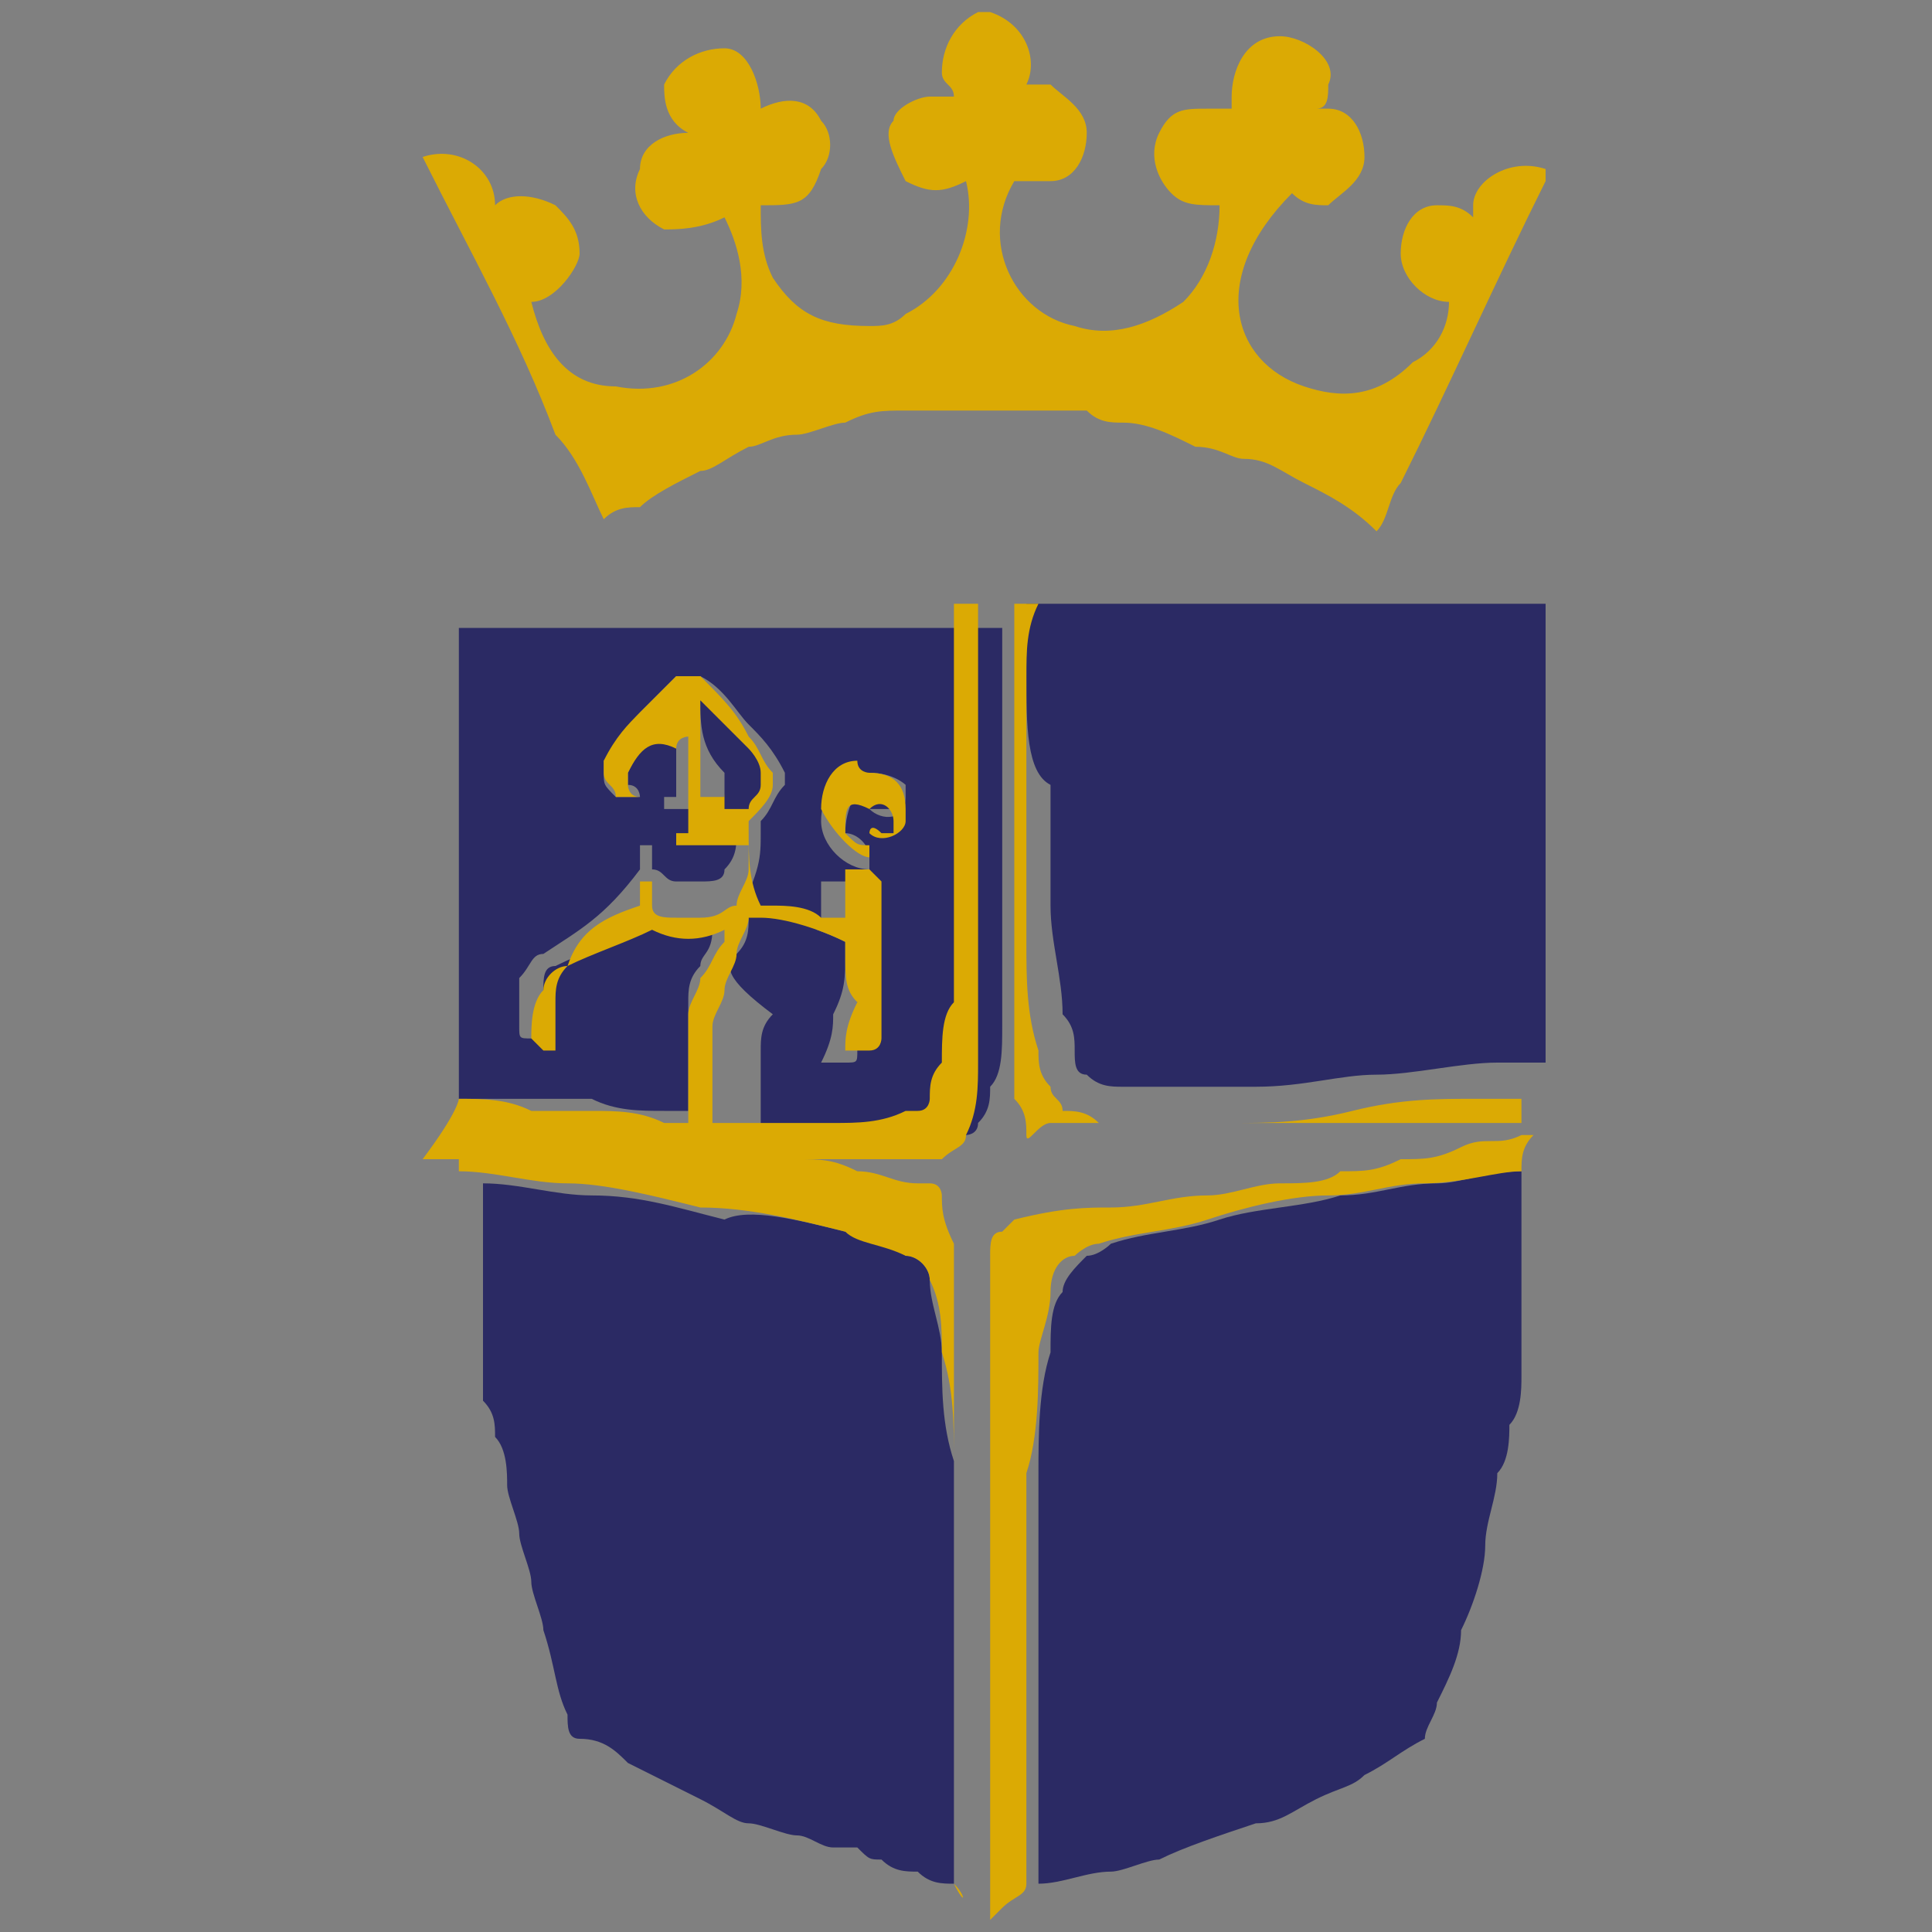
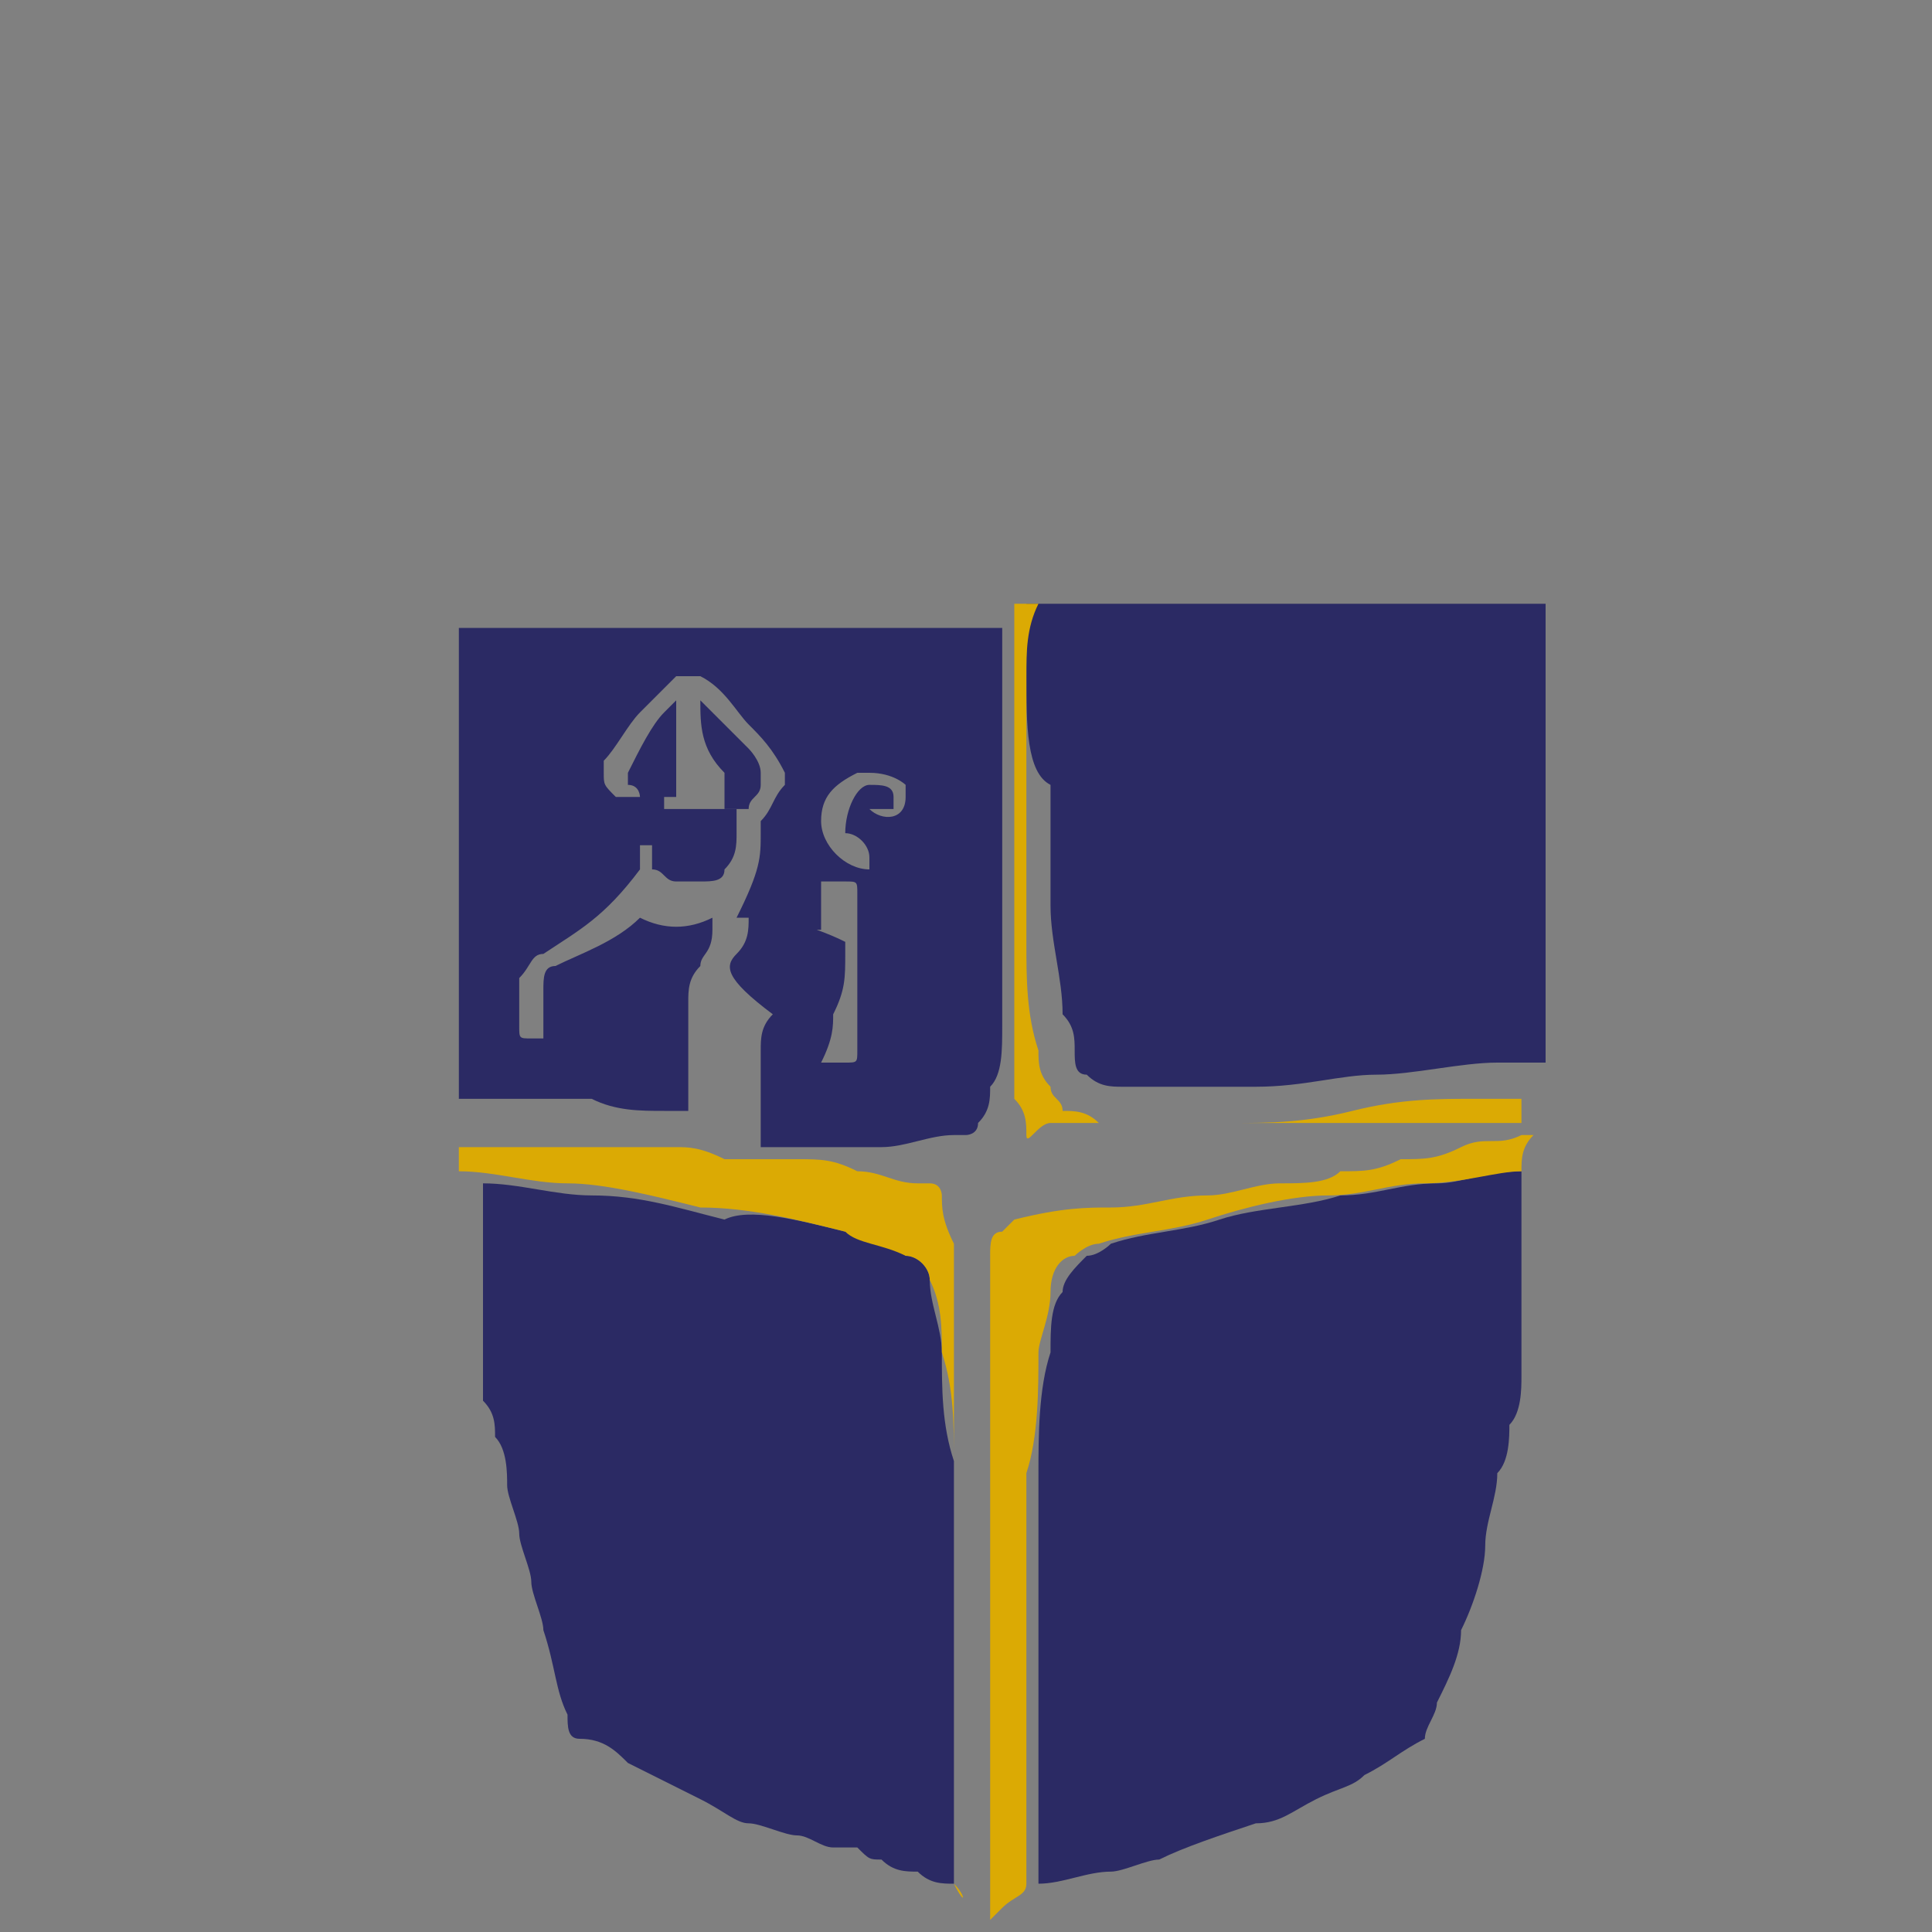
<svg xmlns="http://www.w3.org/2000/svg" version="1.1" id="Layer_1" x="0px" y="0px" width="16px" height="16px" viewBox="0 0 16 16" style="enable-background:new 0 0 16 16;" xml:space="preserve">
  <rect x="0" y="0" width="16" height="16" fill="#808080" stroke="none" />
  <style type="text/css">
	.Drop_x0020_Shadow{fill:none;}
	.Outer_x0020_Glow_x0020_5_x0020_pt{fill:none;}
	.Jive_GS{fill:#A6D0E4;}
	.st0{fill:#DBAA04;}
	.st1{fill:#2B2A64;}
	.st2{fill:#FFFFFF;}
</style>
-   <path id="XMLID_14_" class="st0" d="M8.2,0.1C8.2,0.1,8.3,0.1,8.2,0.1c0.3,0.1,0.4,0.4,0.3,0.6c0,0,0,0,0,0c0.1,0,0.1,0,0.2,0  C8.8,0.8,9,0.9,9,1.1c0,0.2-0.1,0.4-0.3,0.4c-0.1,0-0.2,0-0.3,0c0,0,0,0,0,0C8.1,2,8.4,2.6,8.9,2.7c0.3,0.1,0.6,0,0.9-0.2  c0.2-0.2,0.3-0.5,0.3-0.8v0c0,0,0,0,0,0c-0.2,0-0.3,0-0.4-0.1S9.5,1.3,9.6,1.1S9.8,0.9,10,0.9c0.1,0,0.1,0,0.2,0l0,0l0,0l0,0l0,0  c0,0,0-0.1,0-0.1c0-0.2,0.1-0.5,0.4-0.5c0.2,0,0.5,0.2,0.4,0.4c0,0.1,0,0.2-0.1,0.2c0,0,0,0,0,0c0,0,0,0,0.1,0  c0.2,0,0.3,0.2,0.3,0.4c0,0.2-0.2,0.3-0.3,0.4c-0.1,0-0.2,0-0.3-0.1c0,0,0,0,0,0C10,2.3,10.2,3,10.8,3.2c0.3,0.1,0.6,0.1,0.9-0.2  C11.9,2.9,12,2.7,12,2.5c0,0,0,0,0,0c-0.2,0-0.4-0.2-0.4-0.4c0-0.2,0.1-0.4,0.3-0.4c0.1,0,0.2,0,0.3,0.1c0,0,0,0,0,0  c0,0,0-0.1,0-0.1c0-0.2,0.3-0.4,0.6-0.3c0,0,0,0,0,0.1c-0.4,0.8-0.8,1.7-1.2,2.5c-0.1,0.1-0.1,0.3-0.2,0.4c0,0,0,0,0,0  C11.2,4.2,11,4.1,10.8,4c-0.2-0.1-0.3-0.2-0.5-0.2c-0.1,0-0.2-0.1-0.4-0.1C9.7,3.6,9.5,3.5,9.3,3.5c-0.1,0-0.2,0-0.3-0.1  c-0.1,0-0.2,0-0.3,0c-0.1,0-0.1,0-0.2,0c0,0,0,0,0,0c-0.2,0-0.3,0-0.5,0c-0.1,0-0.2,0-0.3,0c-0.1,0-0.2,0-0.2,0  c-0.2,0-0.3,0-0.5,0.1c-0.1,0-0.3,0.1-0.4,0.1c-0.2,0-0.3,0.1-0.4,0.1C6,3.8,5.9,3.9,5.8,3.9C5.6,4,5.4,4.1,5.3,4.2  C5.2,4.2,5.1,4.2,5,4.3C4.9,4.1,4.8,3.8,4.6,3.6C4.3,2.8,3.9,2.1,3.5,1.3c0,0,0,0,0,0c0.3-0.1,0.6,0.1,0.6,0.4c0,0,0,0,0,0  c0,0,0,0,0,0c0.1-0.1,0.3-0.1,0.5,0c0.1,0.1,0.2,0.2,0.2,0.4c0,0.1-0.2,0.4-0.4,0.4c0,0,0,0,0,0c0.1,0.4,0.3,0.7,0.7,0.7  C5.6,3.3,6,3,6.1,2.6c0.1-0.3,0-0.6-0.1-0.8c0,0,0,0,0,0C5.8,1.9,5.6,1.9,5.5,1.9C5.3,1.8,5.2,1.6,5.3,1.4c0-0.2,0.2-0.3,0.4-0.3  c0,0,0,0,0,0C5.5,1,5.5,0.8,5.5,0.7C5.6,0.5,5.8,0.4,6,0.4s0.3,0.3,0.3,0.5c0,0,0,0,0,0c0.2-0.1,0.4-0.1,0.5,0.1  c0.1,0.1,0.1,0.3,0,0.4C6.7,1.7,6.6,1.7,6.3,1.7c0,0.2,0,0.4,0.1,0.6c0.2,0.3,0.4,0.4,0.8,0.4c0.1,0,0.2,0,0.3-0.1  C7.9,2.4,8.1,1.9,8,1.5c0,0,0,0,0,0c-0.2,0.1-0.3,0.1-0.5,0C7.4,1.3,7.3,1.1,7.4,1c0-0.1,0.2-0.2,0.3-0.2c0.1,0,0.1,0,0.2,0  c0-0.1-0.1-0.1-0.1-0.2c0-0.2,0.1-0.4,0.3-0.5h0C8.1,0.1,8.2,0.1,8.2,0.1z" />
  <path id="XMLID_13_" class="st1" d="M7.9,15.6c-0.1,0-0.2,0-0.3-0.1c-0.1,0-0.2,0-0.3-0.1c-0.1,0-0.1,0-0.2-0.1c0,0-0.1,0-0.2,0  c-0.1,0-0.2-0.1-0.3-0.1c-0.1,0-0.3-0.1-0.4-0.1C6.1,15.1,6,15,5.8,14.9c-0.2-0.1-0.4-0.2-0.6-0.3c-0.1-0.1-0.2-0.2-0.4-0.2  c-0.1,0-0.1-0.1-0.1-0.2c-0.1-0.2-0.1-0.4-0.2-0.7c0-0.1-0.1-0.3-0.1-0.4c0-0.1-0.1-0.3-0.1-0.4c0-0.1-0.1-0.3-0.1-0.4  c0-0.1,0-0.3-0.1-0.4c0-0.1,0-0.2-0.1-0.3c0-0.1,0-0.2,0-0.3c0-0.1,0-0.2,0-0.3c0-0.1,0-0.2,0-0.2c0-0.1,0-0.2,0-0.2  c0-0.1,0-0.1,0-0.2c0,0,0-0.1,0-0.1c0,0,0-0.1,0-0.1s0-0.1,0-0.2c0-0.1,0-0.1,0-0.2c0.3,0,0.6,0.1,0.9,0.1c0.4,0,0.7,0.1,1.1,0.2  C6.2,10,6.6,10.1,7,10.2c0.2,0,0.4,0.1,0.5,0.2c0.1,0,0.2,0.1,0.2,0.2c0,0.2,0.1,0.4,0.1,0.6c0,0.3,0,0.6,0.1,0.9c0,0.4,0,0.8,0,1.2  c0,0.3,0,0.6,0,0.9C7.9,14.7,7.9,15.2,7.9,15.6C7.9,15.6,7.9,15.6,7.9,15.6z" />
  <path id="XMLID_12_" class="st1" d="M12.6,9.7c0,0.1,0,0.1,0,0.2c0,0.1,0,0.2,0,0.3c0,0.1,0,0.2,0,0.3s0,0.2,0,0.3  c0,0.1,0,0.2,0,0.3c0,0.1,0,0.2,0,0.3c0,0.1,0,0.3-0.1,0.4c0,0.1,0,0.3-0.1,0.4c0,0.2-0.1,0.4-0.1,0.6c0,0.2-0.1,0.5-0.2,0.7  c0,0.2-0.1,0.4-0.2,0.6c0,0.1-0.1,0.2-0.1,0.3c0,0,0,0,0,0c-0.2,0.1-0.3,0.2-0.5,0.3c-0.1,0.1-0.2,0.1-0.4,0.2  c-0.2,0.1-0.3,0.2-0.5,0.2c-0.3,0.1-0.6,0.2-0.8,0.3c-0.1,0-0.3,0.1-0.4,0.1c-0.2,0-0.4,0.1-0.6,0.1c0,0,0,0,0,0c0-0.4,0-0.7,0-1.1  c0-0.5,0-1.1,0-1.6c0-0.2,0-0.5,0-0.7c0-0.3,0-0.7,0.1-1c0-0.2,0-0.4,0.1-0.5c0-0.1,0.1-0.2,0.2-0.3c0.1,0,0.2-0.1,0.2-0.1  c0.3-0.1,0.6-0.1,0.9-0.2c0.3-0.1,0.7-0.1,1-0.2c0.3,0,0.5-0.1,0.8-0.1C12.1,9.8,12.3,9.7,12.6,9.7z" />
  <path id="XMLID_11_" class="st1" d="M8.5,5.6C8.5,5.6,8.5,5.6,8.5,5.6c0-0.3,0-0.4,0-0.6c0,0,0,0,0,0C9,5,9.4,5,9.7,5  c0.1,0,0.2,0,0.3,0c0.1,0,0.3,0,0.4,0c0.2,0,0.3,0,0.5,0c0.1,0,0.3,0,0.4,0c0.2,0,0.3,0,0.5,0c0.2,0,0.3,0,0.5,0c0.1,0,0.3,0,0.4,0  c0,0,0.1,0,0.1,0c0,0,0,0,0,0c0,0.1,0,0.2,0,0.2c0,0.2,0,0.3,0,0.5c0,0.1,0,0.2,0,0.3c0,0.1,0,0.3,0,0.4c0,0.1,0,0.2,0,0.2  c0,0.1,0,0.2,0,0.4c0,0.1,0,0.1,0,0.2c0,0.1,0,0.2,0,0.3c0,0.1,0,0.1,0,0.2c0,0.1,0,0.2,0,0.3c0,0.1,0,0.2,0,0.3c0,0.1,0,0.2,0,0.3  c0,0.1,0,0.1,0,0.2c0,0,0,0,0,0c-0.1,0-0.3,0-0.4,0c-0.3,0-0.7,0.1-1,0.1s-0.6,0.1-1,0.1c-0.4,0-0.7,0-1.1,0c-0.1,0-0.2,0-0.3-0.1  c-0.1,0-0.1-0.1-0.1-0.2c0-0.1,0-0.2-0.1-0.3c0-0.3-0.1-0.6-0.1-0.9c0-0.3,0-0.7,0-1C8.5,6.4,8.5,6,8.5,5.6z" />
  <path class="st1" d="M3.8,9.1c0-0.1,0-0.1,0-0.2c0-0.1,0-0.1,0-0.2c0-0.1,0-0.1,0-0.2c0,0,0-0.1,0-0.1c0,0,0-0.1,0-0.1  c0,0,0-0.1,0-0.1c0-0.1,0-0.1,0-0.2c0-0.1,0-0.2,0-0.2c0,0,0-0.1,0-0.1c0,0,0-0.1,0-0.1c0,0,0-0.1,0-0.1c0,0,0-0.1,0-0.2  c0,0,0-0.1,0-0.1c0,0,0-0.1,0-0.1c0-0.1,0-0.2,0-0.3c0-0.1,0-0.2,0-0.3c0-0.1,0-0.1,0-0.2c0-0.1,0-0.2,0-0.3c0-0.1,0-0.2,0-0.3  c0-0.1,0-0.2,0-0.3c0-0.1,0-0.1,0-0.2c0,0,0,0,0,0c0.1,0,0.1,0,0.2,0c0.1,0,0.2,0,0.3,0c0.1,0,0.2,0,0.4,0c0.2,0,0.3,0,0.5,0  c0.1,0,0.2,0,0.4,0s0.2,0,0.4,0c0.1,0,0.2,0,0.3,0c0.2,0,0.4,0,0.6,0c0.3,0,0.6,0,0.9,0c0.2,0,0.3,0,0.5,0c0,0.3,0,0.6,0,0.9  c0,0.3,0,0.5,0,0.8c0,0.1,0,0.3,0,0.4c0,0.3,0,0.5,0,0.8c0,0.1,0,0.2,0,0.4c0,0.2,0,0.4-0.1,0.5c0,0.1,0,0.2-0.1,0.3  c0,0.1-0.1,0.1-0.1,0.1c0,0,0,0-0.1,0c-0.2,0-0.4,0.1-0.6,0.1c-0.3,0-0.7,0-1,0c0,0,0,0,0,0c0-0.3,0-0.5,0-0.8c0-0.1,0-0.2,0.1-0.3  C6,8.1,6,8,6.1,7.9c0.1-0.1,0.1-0.2,0.1-0.3c0,0,0,0,0.1,0c0.2,0,0.5,0.1,0.7,0.2c0,0,0,0,0,0.1c0,0.2,0,0.3-0.1,0.5  c0,0.1,0,0.2-0.1,0.4c0,0,0,0,0,0c0,0,0.1,0,0.2,0c0.1,0,0.1,0,0.1-0.1c0-0.1,0-0.3,0-0.4c0-0.2,0-0.3,0-0.5c0-0.1,0-0.3,0-0.4  c0-0.1,0-0.1-0.1-0.1c0,0-0.1,0-0.2,0c0,0,0,0,0,0c0,0,0,0.1,0,0.1c0,0,0,0,0,0c0,0,0,0,0,0c0,0,0,0,0,0.1c0,0.1,0,0.1,0,0.2  c0,0,0,0,0,0c0,0-0.1,0-0.2,0c-0.1,0-0.3-0.1-0.4-0.1c0,0,0,0-0.1,0C6.3,7.2,6.3,7.1,6.3,6.9c0,0,0,0,0-0.1c0.1-0.1,0.1-0.2,0.2-0.3  c0,0,0-0.1,0-0.1C6.4,6.2,6.3,6.1,6.2,6C6.1,5.9,6,5.7,5.8,5.6c-0.1,0-0.1,0-0.2,0C5.5,5.7,5.4,5.8,5.3,5.9C5.2,6,5.1,6.2,5,6.3  c0,0,0,0.1,0,0.1c0,0.1,0,0.1,0.1,0.2c0,0,0,0,0,0c0.1,0,0.1,0,0.2,0c0,0,0,0,0,0c0,0,0-0.1-0.1-0.1c0,0,0-0.1,0-0.1  C5.3,6.2,5.4,6,5.5,5.9c0,0,0,0,0.1-0.1c0,0,0,0,0,0.1c0,0.2,0,0.5,0,0.7c0,0,0,0,0,0c0,0-0.1,0-0.1,0c0,0,0,0,0,0c0,0,0,0.1,0,0.1  c0,0,0,0,0.1,0c0.1,0,0.1,0,0.2,0c0.1,0,0.2,0,0.3,0c0,0,0,0,0,0c0,0.1,0,0.2,0,0.2c0,0.1,0,0.2-0.1,0.3c0,0.1-0.1,0.1-0.2,0.1  c-0.1,0-0.2,0-0.2,0c-0.1,0-0.1-0.1-0.2-0.1c0,0,0-0.1,0-0.2c0,0,0,0,0,0c0,0-0.1,0-0.1,0c0,0,0,0,0,0c0,0.1,0,0.1,0,0.2  c0,0,0,0,0,0C5,7.6,4.8,7.7,4.5,7.9C4.4,7.9,4.4,8,4.3,8.1C4.3,8.2,4.3,8.4,4.3,8.5c0,0.1,0,0.1,0.1,0.1c0,0,0.1,0,0.1,0  c0,0,0,0,0,0c0-0.1,0-0.2,0-0.4c0-0.1,0-0.2,0.1-0.2c0.2-0.1,0.5-0.2,0.7-0.4c0,0,0,0,0,0c0.2,0.1,0.4,0.1,0.6,0c0,0,0,0,0,0  c0,0,0,0.1,0,0.1C5.9,7.9,5.8,7.9,5.8,8C5.7,8.1,5.7,8.2,5.7,8.3c0,0.2,0,0.3,0,0.5c0,0.1,0,0.3,0,0.4c0,0,0,0,0,0  c-0.1,0-0.1,0-0.2,0c-0.2,0-0.4,0-0.6-0.1c-0.2,0-0.3,0-0.5,0C4.1,9.1,3.9,9.1,3.8,9.1z M7.2,6.4c0,0-0.1,0-0.1,0  C6.9,6.5,6.8,6.6,6.8,6.8c0,0.2,0.2,0.4,0.4,0.4c0,0,0,0,0,0c0,0,0-0.1,0-0.1c0,0,0,0,0,0C7.2,7,7.1,6.9,7,6.9  C7,6.7,7.1,6.5,7.2,6.5c0.1,0,0.2,0,0.2,0.1c0,0,0,0,0,0.1c0,0-0.1,0-0.1,0c0,0-0.1,0-0.1,0c0,0,0,0,0,0c0,0,0,0,0,0  c0.1,0.1,0.3,0.1,0.3-0.1c0,0,0-0.1,0-0.1C7.5,6.5,7.4,6.4,7.2,6.4z" />
-   <path class="st0" d="M3.8,9.1c0.2,0,0.4,0,0.6,0.1c0.2,0,0.3,0,0.5,0c0.2,0,0.4,0,0.6,0.1c0.1,0,0.1,0,0.2,0c0,0,0,0,0,0  c0-0.1,0-0.3,0-0.4c0-0.2,0-0.3,0-0.5c0-0.1,0.1-0.2,0.1-0.3C5.9,8,5.9,7.9,6,7.8c0,0,0,0,0-0.1h0c-0.2,0.1-0.4,0.1-0.6,0  c0,0,0,0,0,0C5.2,7.8,4.9,7.9,4.7,8C4.6,8.1,4.6,8.2,4.6,8.3c0,0.1,0,0.2,0,0.4c0,0,0,0,0,0c0,0-0.1,0-0.1,0c0,0-0.1-0.1-0.1-0.1  c0-0.1,0-0.3,0.1-0.4c0-0.1,0.1-0.2,0.2-0.2C4.8,7.7,5,7.6,5.3,7.5c0,0,0,0,0,0c0-0.1,0-0.1,0-0.2c0,0,0,0,0,0c0,0,0.1,0,0.1,0  c0,0,0,0,0,0c0,0.1,0,0.1,0,0.2c0,0.1,0.1,0.1,0.2,0.1c0.1,0,0.2,0,0.2,0C6,7.6,6,7.5,6.1,7.5c0-0.1,0.1-0.2,0.1-0.3  c0-0.1,0-0.2,0-0.2c0,0,0,0,0,0c-0.1,0-0.2,0-0.3,0c-0.1,0-0.1,0-0.2,0c0,0,0,0-0.1,0c0,0,0-0.1,0-0.1c0,0,0,0,0,0c0,0,0.1,0,0.1,0  c0,0,0,0,0,0c0-0.2,0-0.5,0-0.7c0,0,0,0,0-0.1c0,0-0.1,0-0.1,0.1C5.4,6.1,5.3,6.2,5.2,6.4c0,0,0,0.1,0,0.1c0,0,0,0.1,0.1,0.1  c0,0,0,0,0,0c0,0-0.1,0-0.2,0c0,0,0,0,0,0c0-0.1-0.1-0.1-0.1-0.2c0,0,0-0.1,0-0.1c0.1-0.2,0.2-0.3,0.3-0.4c0.1-0.1,0.2-0.2,0.3-0.3  c0.1,0,0.1,0,0.2,0C6,5.8,6.1,5.9,6.2,6.1c0.1,0.1,0.1,0.2,0.2,0.3c0,0,0,0.1,0,0.1c0,0.1-0.1,0.2-0.2,0.3c0,0,0,0,0,0.1  c0,0.2,0,0.4,0.1,0.6c0,0,0,0,0.1,0c0.1,0,0.3,0,0.4,0.1c0,0,0.1,0,0.2,0c0,0,0,0,0,0c0-0.1,0-0.1,0-0.2c0,0,0,0,0-0.1c0,0,0,0,0,0  c0,0,0,0,0,0c0,0,0-0.1,0-0.1c0,0,0,0,0,0c0.1,0,0.1,0,0.2,0c0,0,0.1,0.1,0.1,0.1c0,0.1,0,0.3,0,0.4c0,0.2,0,0.3,0,0.5  c0,0.1,0,0.3,0,0.4c0,0,0,0.1-0.1,0.1c0,0-0.1,0-0.2,0c0,0,0,0,0,0c0-0.1,0-0.2,0.1-0.4C7,8.2,7,8.1,7,7.9c0,0,0,0,0-0.1  C6.8,7.7,6.5,7.6,6.3,7.6c0,0,0,0-0.1,0c0,0.1-0.1,0.2-0.1,0.3C6.1,8,6,8.1,6,8.2c0,0.1-0.1,0.2-0.1,0.3c0,0.3,0,0.5,0,0.8  c0,0,0,0,0,0c0.3,0,0.7,0,1,0c0.2,0,0.4,0,0.6-0.1c0,0,0,0,0.1,0c0.1,0,0.1-0.1,0.1-0.1c0-0.1,0-0.2,0.1-0.3c0-0.2,0-0.4,0.1-0.5  c0-0.1,0-0.2,0-0.4c0-0.3,0-0.5,0-0.8c0-0.1,0-0.3,0-0.4c0-0.3,0-0.5,0-0.8c0-0.3,0-0.6,0-0.9C8,5,8.1,5,8.1,5c0,0,0,0,0,0  c0,0.4,0,0.7,0,1.1c0,0.5,0,0.9,0,1.4c0,0.1,0,0.3,0,0.4c0,0.2,0,0.3,0,0.5c0,0.1,0,0.3,0,0.4c0,0.2,0,0.4-0.1,0.6c0,0,0,0,0,0  c0,0.1-0.1,0.1-0.2,0.2c-0.1,0-0.1,0-0.2,0c0,0-0.1,0-0.1,0c-0.2,0-0.4,0-0.6,0c-0.1,0-0.1,0-0.2,0c-0.1,0-0.1,0-0.2,0  c-0.1,0-0.2,0-0.3,0c-0.1,0-0.2,0-0.2,0c-0.1,0-0.1,0-0.2,0c-0.1,0-0.1,0-0.2,0c-0.1,0-0.1,0-0.2,0s-0.1,0-0.2,0c-0.1,0-0.1,0-0.2,0  c-0.1,0-0.1,0-0.2,0c0,0-0.1,0-0.2,0c-0.1,0-0.1,0-0.2,0c0,0-0.1,0-0.2,0c0,0-0.1,0-0.2,0c0,0-0.1,0-0.2,0c0,0-0.1,0-0.2,0  s-0.1,0-0.1,0c0,0,0,0,0,0C3.8,9.2,3.8,9.1,3.8,9.1z M5.8,5.8C5.8,5.9,5.8,5.9,5.8,5.8c0,0.2,0,0.3,0,0.5c0,0.1,0,0.2,0,0.3  c0,0,0,0,0,0c0.1,0,0.2,0,0.2,0c0,0,0,0,0,0c0-0.1,0.1-0.1,0.1-0.2c0,0,0-0.1,0-0.1c0-0.1-0.1-0.1-0.1-0.2C6,6.1,5.9,6,5.8,5.8z" />
  <path id="XMLID_6_" class="st0" d="M12.6,9.7c-0.2,0-0.5,0.1-0.8,0.1c-0.3,0-0.5,0.1-0.8,0.1c-0.3,0-0.7,0.1-1,0.2  c-0.3,0.1-0.6,0.1-0.9,0.2c-0.1,0-0.2,0.1-0.2,0.1c-0.1,0-0.2,0.1-0.2,0.3c0,0.2-0.1,0.4-0.1,0.5c0,0.3,0,0.7-0.1,1  c0,0.2,0,0.5,0,0.7c0,0.5,0,1.1,0,1.6c0,0.4,0,0.7,0,1.1c0,0,0,0,0,0c0,0.1-0.1,0.1-0.2,0.2c0,0,0,0-0.1,0.1c0-0.1,0-0.2,0-0.2  c0-1,0-2.1,0-3.1c0-0.2,0-0.3,0-0.5c0-0.1,0-0.2,0-0.3c0-0.1,0-0.2,0-0.2c0-0.1,0-0.1,0-0.2c0,0,0-0.1,0-0.2c0,0,0-0.1,0-0.2  c0,0,0-0.1,0-0.1c0,0,0-0.1,0-0.1c0-0.1,0-0.1,0-0.2c0-0.1,0-0.1,0-0.2c0-0.1,0-0.2,0.1-0.2c0,0,0.1-0.1,0.1-0.1C8.8,10,9,10,9.2,10  c0.3,0,0.5-0.1,0.8-0.1c0.2,0,0.4-0.1,0.6-0.1c0.2,0,0.4,0,0.5-0.1c0.2,0,0.3,0,0.5-0.1c0.2,0,0.3,0,0.5-0.1s0.3,0,0.5-0.1  c0,0,0.1,0,0.1,0c0,0,0,0,0,0C12.6,9.5,12.6,9.6,12.6,9.7C12.6,9.7,12.6,9.7,12.6,9.7z" />
  <path id="XMLID_5_" class="st0" d="M7.9,15.6C7.9,15.6,7.9,15.6,7.9,15.6c0-0.5,0-1,0-1.4c0-0.3,0-0.6,0-0.9c0-0.4,0-0.8,0-1.2  c0-0.3,0-0.6-0.1-0.9c0-0.2,0-0.4-0.1-0.6c0-0.1-0.1-0.2-0.2-0.2c-0.2-0.1-0.4-0.1-0.5-0.2C6.6,10.1,6.2,10,5.8,10  C5.4,9.9,5,9.8,4.7,9.8c-0.3,0-0.6-0.1-0.9-0.1c0,0,0,0,0-0.1c0,0,0-0.1,0-0.1c0,0,0,0,0,0c0.1,0,0.2,0,0.2,0c0.1,0,0.2,0,0.2,0  c0.1,0,0.2,0,0.3,0c0.1,0,0.2,0,0.2,0c0.1,0,0.2,0,0.3,0c0.1,0,0.2,0,0.3,0c0.1,0,0.2,0,0.3,0c0.1,0,0.2,0,0.4,0.1  c0.1,0,0.2,0,0.3,0c0.1,0,0.2,0,0.3,0c0.2,0,0.3,0,0.5,0.1c0.2,0,0.3,0.1,0.5,0.1c0,0,0.1,0,0.1,0c0.1,0,0.1,0.1,0.1,0.1  c0,0.1,0,0.2,0.1,0.4c0,0.2,0,0.3,0,0.5c0,0.1,0,0.2,0,0.3c0,0.2,0,0.4,0,0.6c0,0.2,0,0.5,0,0.7c0,0.6,0,1.2,0,1.8  c0,0.5,0,0.9,0,1.4c0,0,0,0,0,0C8,15.8,8,15.7,7.9,15.6z" />
  <path id="XMLID_4_" class="st0" d="M8.5,5.6c0,0.4,0,0.8,0,1.2c0,0.3,0,0.7,0,1c0,0.3,0,0.6,0.1,0.9c0,0.1,0,0.2,0.1,0.3  c0,0.1,0.1,0.1,0.1,0.2c0.1,0,0.2,0,0.3,0.1c0.4,0,0.7,0,1.1,0c0.3,0,0.6,0,1-0.1s0.7-0.1,1-0.1c0.1,0,0.3,0,0.4,0  c0,0.1,0,0.1,0,0.2c0,0,0,0,0,0c-0.1,0-0.2,0-0.2,0c-0.1,0-0.1,0-0.2,0c-0.1,0-0.2,0-0.2,0c-0.1,0-0.1,0-0.2,0c-0.1,0-0.2,0-0.2,0  c-0.1,0-0.1,0-0.2,0s-0.1,0-0.2,0c0,0-0.1,0-0.1,0c-0.1,0-0.1,0-0.2,0c0,0-0.1,0-0.1,0c-0.1,0-0.2,0-0.2,0c0,0-0.1,0-0.1,0  c0,0-0.1,0-0.2,0c0,0-0.1,0-0.1,0c-0.1,0-0.2,0-0.3,0c-0.3,0-0.6,0-0.9,0c-0.1,0-0.2,0-0.3,0S8.5,9.5,8.5,9.4c0-0.1,0-0.2-0.1-0.3  c0,0,0-0.1,0-0.1c0-0.1,0-0.1,0-0.2c0,0,0-0.1,0-0.1c0,0,0-0.1,0-0.2c0,0,0,0,0-0.1c0-0.1,0-0.2,0-0.3c0-0.1,0-0.2,0-0.3  c0-0.7,0-1.4,0-2.1c0-0.2,0-0.5,0-0.7c0,0,0,0,0,0c0,0,0.1,0,0.2,0c0,0,0,0,0,0C8.5,5.2,8.5,5.4,8.5,5.6z" />
  <path id="XMLID_3_" class="st2" d="M10.1,1L10.1,1L10.1,1C10.1,1,10.1,1,10.1,1C10.1,1,10.1,1,10.1,1z" />
-   <path id="XMLID_2_" class="st0" d="M7.2,6.4c0.2,0,0.3,0.1,0.3,0.3c0,0,0,0.1,0,0.1c0,0.1-0.2,0.2-0.3,0.1c0,0,0,0,0,0c0,0,0,0,0,0  c0,0,0-0.1,0.1,0c0,0,0.1,0,0.1,0c0,0,0,0,0-0.1c0-0.1-0.1-0.2-0.2-0.1C7,6.6,7,6.7,7,6.9C7.1,7,7.1,7,7.2,7c0,0,0,0,0,0  c0,0,0,0.1,0,0.1c0,0,0,0,0,0c-0.1,0-0.3-0.2-0.4-0.4c0-0.2,0.1-0.4,0.3-0.4C7.1,6.4,7.2,6.4,7.2,6.4z" />
  <path id="XMLID_1_" class="st1" d="M5.8,5.8C6,6,6.1,6.1,6.2,6.2c0,0,0.1,0.1,0.1,0.2c0,0,0,0.1,0,0.1c0,0.1-0.1,0.1-0.1,0.2  c0,0,0,0,0,0c-0.1,0-0.2,0-0.2,0c0,0,0,0,0,0c0-0.1,0-0.2,0-0.3C5.8,6.2,5.8,6,5.8,5.8C5.8,5.9,5.8,5.8,5.8,5.8z" />
</svg>